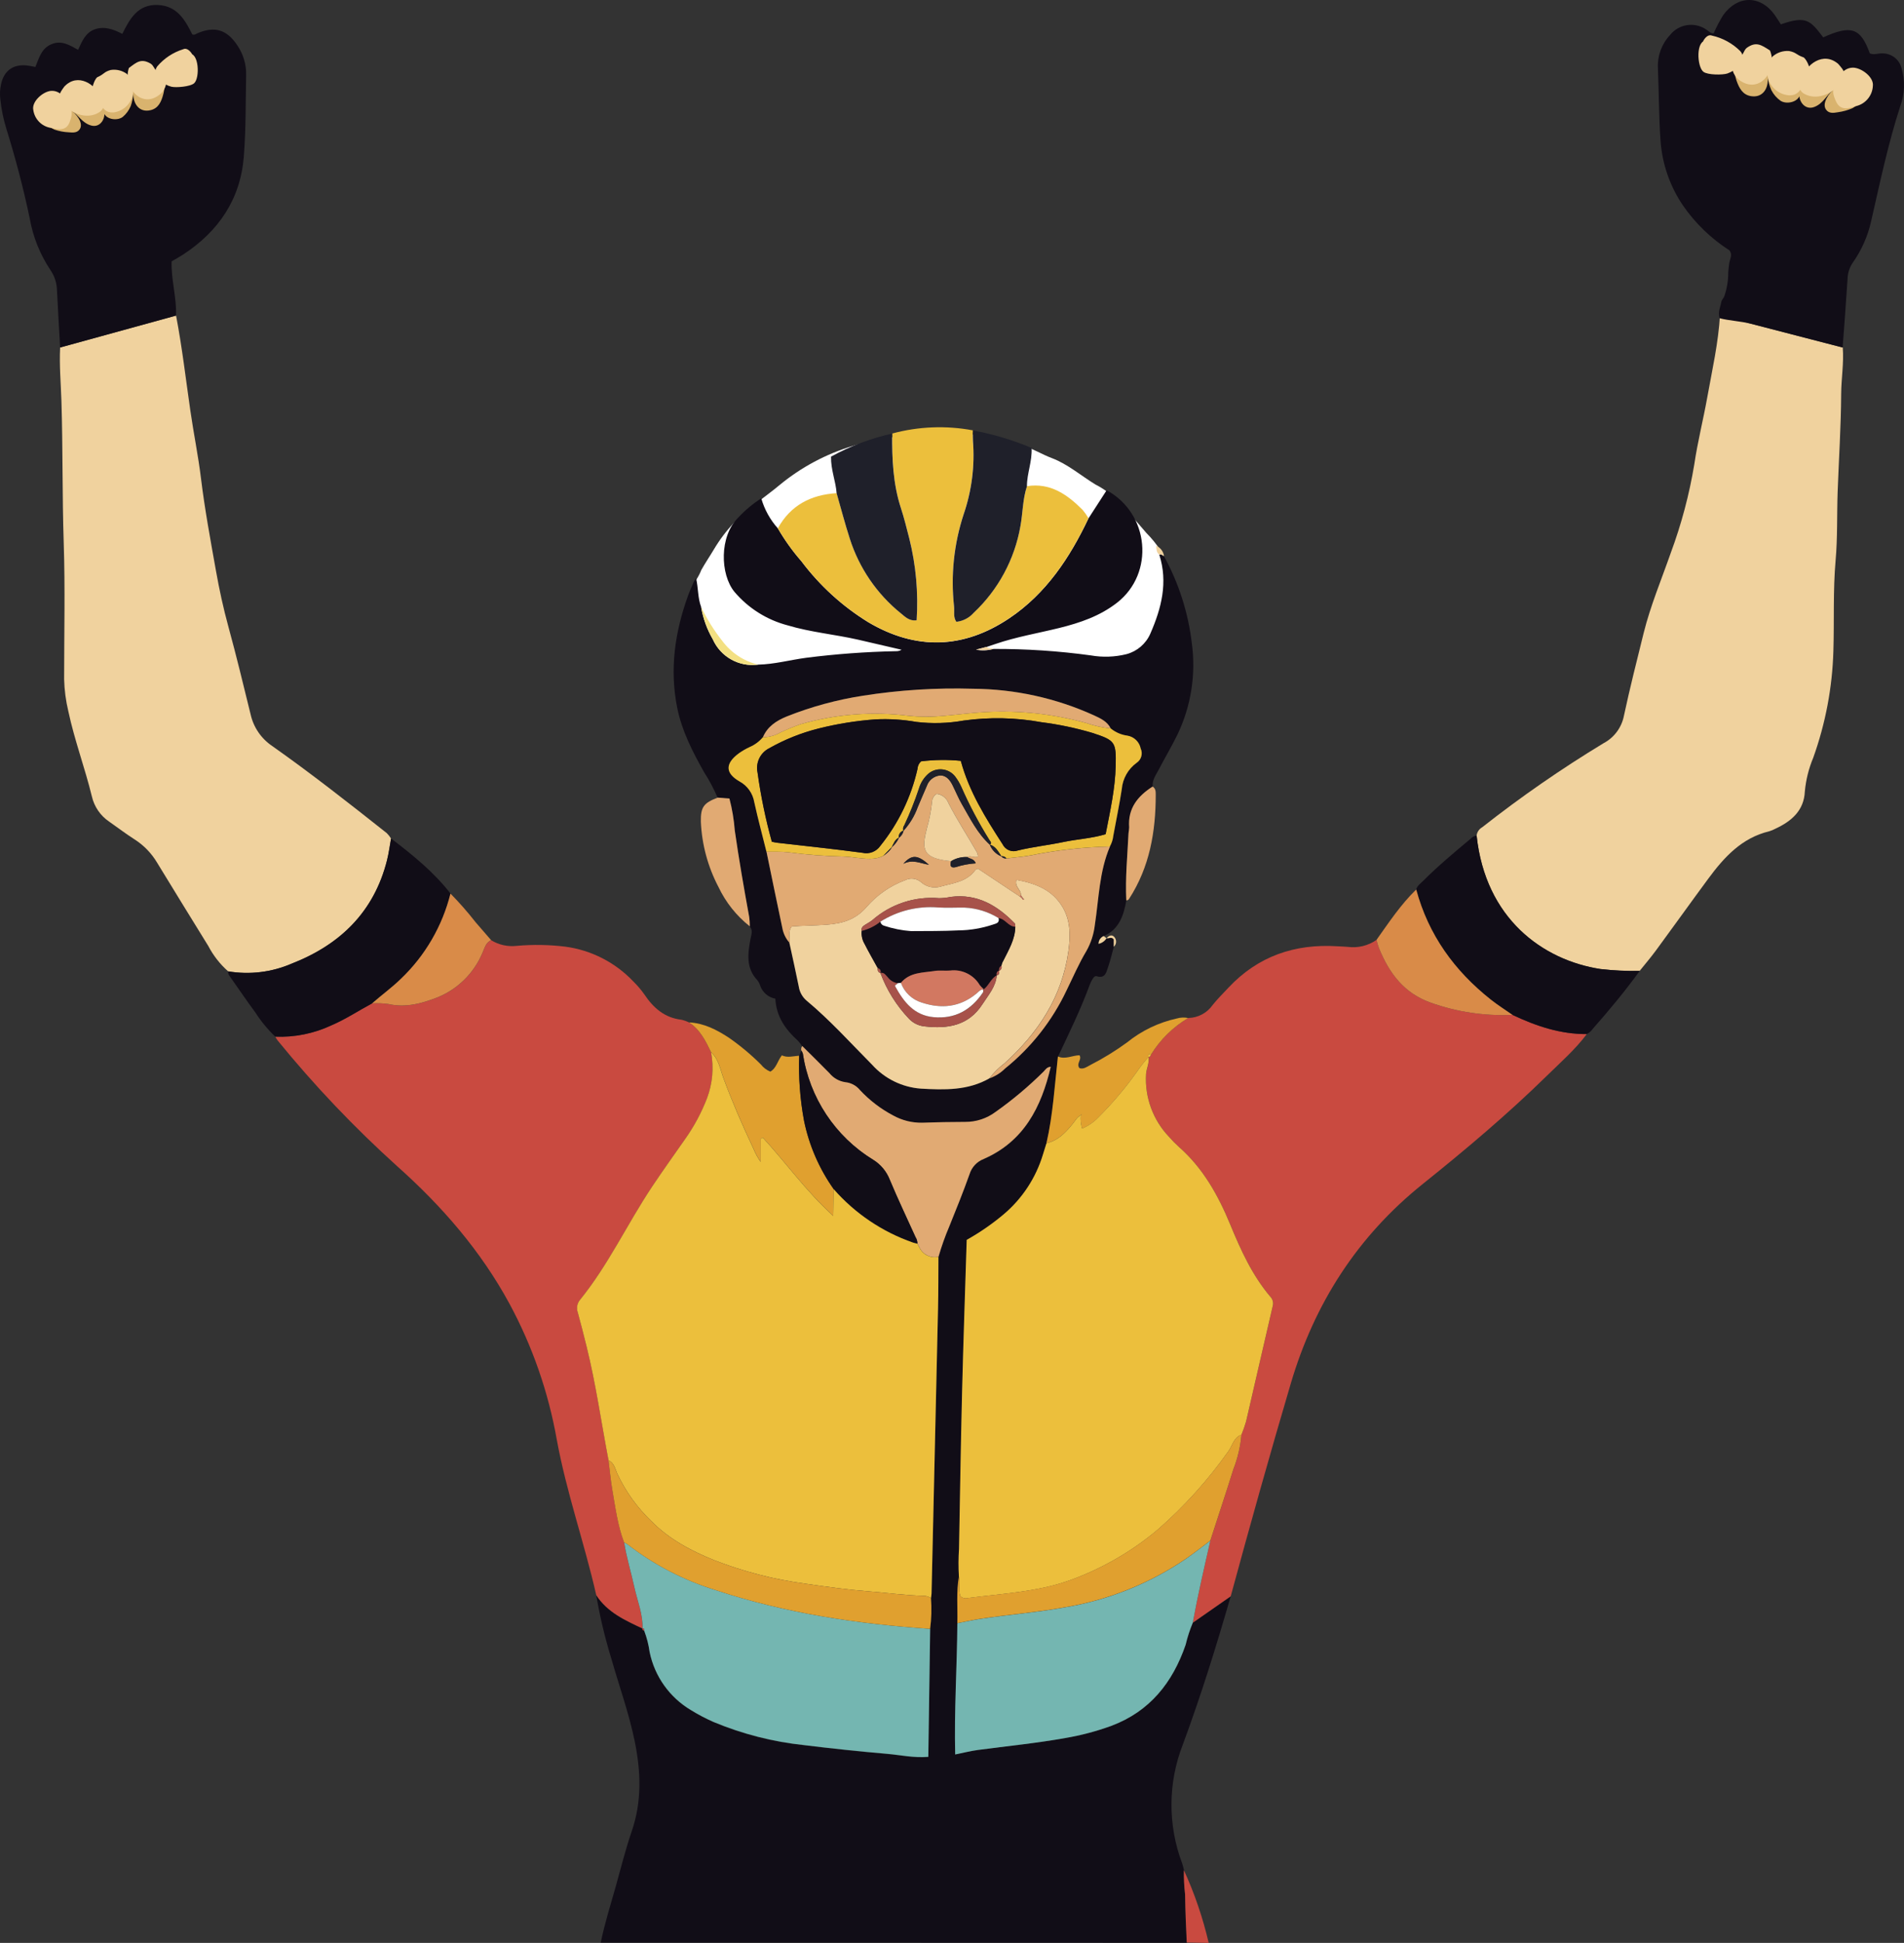
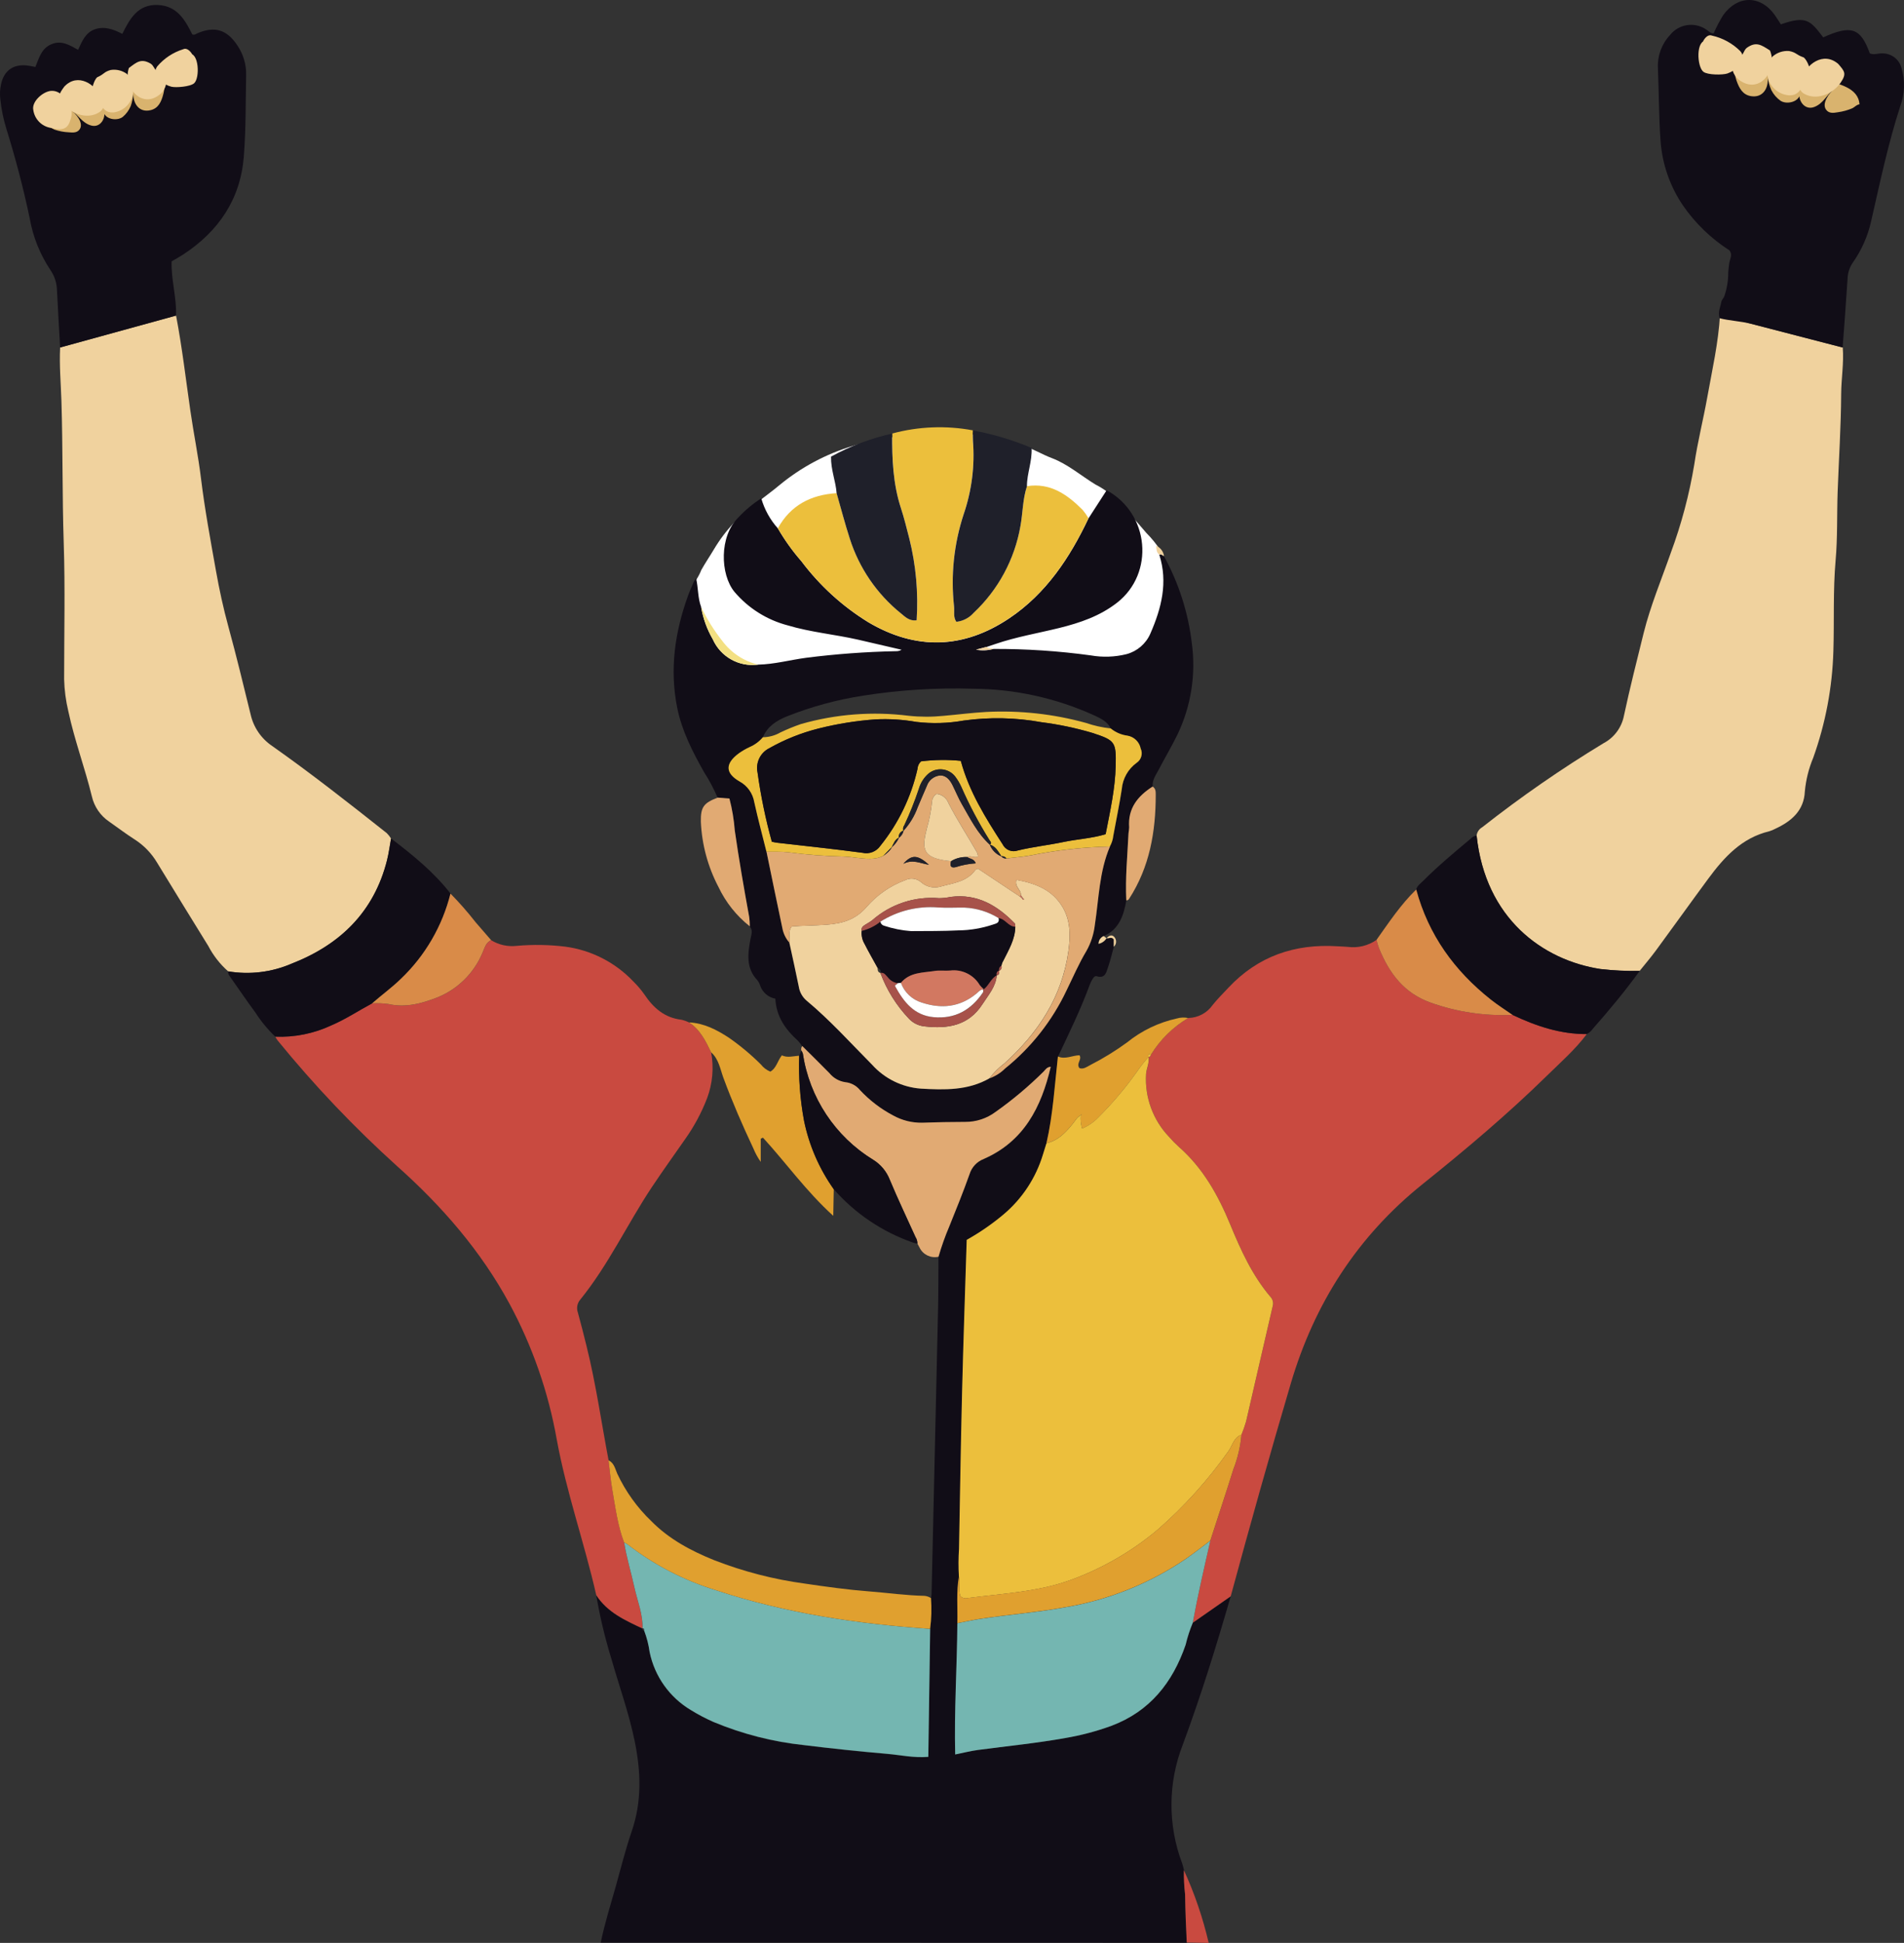
<svg xmlns="http://www.w3.org/2000/svg" id="Calque_1" width="394.859" height="402.738" viewBox="0 0 394.859 402.738">
  <rect x="0" y="0" width="394.859" height="402.738" fill="#333333" stroke="none" />
  <g id="hero-cycliste">
    <path id="Tracé_2105" d="M144.333,120.27c.445-.67.819-1.385,1.116-2.133.807-1.445,1.754-2.827,2.6-4.252,1.174-1.981,2.565-3.826,4.146-5.5,2.87-3.066,6.286-5.178,9.486-7.851,4.469-3.683,9.628-6.437,15.175-8.1,3.22-.982,6.77-2.007,10.166-1.817,5.69.316,11.717-1.656,17.266-.021,2.631.772,5.409.947,7.942,1.782,2.028.667,3.894,1.824,5.907,2.582,3.262,1.228,6.1,3.676,9.029,5.465,1.168.592,2.264,1.315,3.269,2.154,2.533,2.491,5,5.15,7.3,7.893,1.087,1.087,2.059,2.284,2.9,3.571.554,1.045.879,2.195.954,3.375.467,3.532.474,7.109.021,10.643-.828,5.1-3.3,9.577-8.812,10.58-6.018.953-12.129,1.172-18.2.652-7.641-.368-15.299.01-22.866,1.129-7.24.961-14.446,1.522-21.742,1.852-5.8.26-12.292.624-17.617-2.091-5.943-3.038-10.208-11.057-8.461-17.722.209-.718.348-1.455.414-2.2l.007.009Z" fill="#fff" />
    <g id="Groupe_2449">
      <path id="Tracé_2106" d="M124.584,402.669c.812-3.951,2.031-7.805,3.128-11.689,1.066-3.782,2-7.612,3.276-11.317,2.154-6.223,1.929-12.446.631-18.768-1.193-5.83-3.227-11.415-4.848-17.119-1.321-4.289-2.362-8.66-3.115-13.085,2.294,3.557,5.964,5.206,9.6,6.911l-.021-.035c-.056.288.119.414.358.5.544,1.428.923,2.913,1.13,4.427,1.032,5.037,4.143,9.404,8.566,12.025,1.503.93,3.069,1.753,4.687,2.463,6.007,2.503,12.345,4.119,18.817,4.8,5.739.7,11.5,1.319,17.259,1.81,2.7.232,5.381.863,8.461.617.126-8.882.26-17.708.386-26.534.279-2.112.338-4.246.175-6.37.057-.316.097-.634.119-.954.456-19.722.905-39.446,1.347-59.172.077-3.543.056-7.086.084-10.622.622-2.161,1.376-4.281,2.259-6.349,1.445-3.578,2.891-7.156,4.181-10.783.449-1.448,1.538-2.609,2.954-3.15,8.314-3.641,11.927-10.727,13.884-19.1-.8.049-1.087.589-1.466.975-3.082,3.068-6.417,5.87-9.97,8.377-1.816,1.358-4.025,2.087-6.293,2.077-2.982,0-5.961.056-8.938.168-2.099.035-4.17-.482-6.006-1.5-2.567-1.356-4.891-3.129-6.876-5.248-.757-.946-1.866-1.544-3.073-1.656-1.287-.194-2.456-.862-3.276-1.873-1.859-1.894-3.754-3.746-5.634-5.62-.261-.404-.557-.784-.884-1.137-2.6-2.329-4.5-5.03-4.694-8.728-1.472-.27-2.681-1.318-3.157-2.736-.12-.385-.308-.746-.554-1.066-2.442-2.561-2-5.585-1.431-8.63.161-.863.547-1.712-.154-2.512.003-.638-.037-1.275-.119-1.908-1.094-5.978-2.133-11.962-3-17.982-.172-2.232-.543-4.443-1.108-6.609-.87-.07-1.663-.126-2.456-.189l.003-.045c-.79-1.843-1.733-3.615-2.82-5.3-2.364-4.21-4.574-8.482-5.543-13.267-1.614-7.949-.512-15.652,2.2-23.195.351-.982.786-1.936,1.193-2.891.156-.285.327-.561.512-.828.477,2.133.344,4.132,1.045,5.964.399,2.36,1.219,4.63,2.421,6.7,1.615,3.641,5.438,5.781,9.387,5.255,3.389-.07,6.665-.982,10-1.424,6.138-.779,12.314-1.234,18.5-1.361.442.032.883-.073,1.263-.3-3.01-.695-6.013-1.4-9.029-2.091-4.848-1.1-9.829-1.536-14.607-2.968-4.299-1.127-8.147-3.55-11.022-6.939-2.982-3.634-3.164-11.534.765-15.386,1.422-1.53,3.032-2.874,4.792-4,.664,2.31,1.841,4.44,3.445,6.23,1.411,2.429,3.052,4.717,4.9,6.833,3.783,5.03,8.476,9.307,13.835,12.608,9.892,5.858,19.764,5.564,29.249-.8,7.626-5.115,12.552-12.537,16.431-20.718,1.256-1.943,2.512-3.894,3.767-5.83,8.924,4.855,9.942,17.217,2.189,23.286-3.571,2.792-7.717,4.2-12.018,5.262-4.434,1.094-8.945,1.845-13.281,3.333-.6.21-1.214.407-1.817.61-.716.182-1.431.372-2.147.561,1.201.218,2.436.163,3.613-.161,6.749-.024,13.491.424,20.178,1.34,2.461.432,4.985.344,7.409-.26,2.209-.593,4.028-2.161,4.939-4.259,2.294-5.241,3.69-10.629,1.852-16.354.442-.26.645.232.975.316,3.057,5.569,5.015,11.674,5.767,17.982.889,6.489-.147,13.096-2.982,19-1.2,2.449-2.6,4.8-3.859,7.219-.582,1.123-1.417,2.182-1.277,3.571-3.094,1.971-5.164,4.525-4.862,8.461-.02.4-.065.798-.133,1.193-.218,4.637-.688,9.275-.463,13.927-.561,3.094-1.473,5.971-4.68,7.388-.644.281-1.066.911-1.08,1.614.688-.137,1.288-.554,1.656-1.151l.021-.007c.477.112,1.038-.379,1.487.253v1.522c-.386,1.389-.709,2.792-1.179,4.153-.372,1.073-.575,2.491-2.378,1.936-.4-.119-.7.309-.9.659-.205.345-.381.706-.526,1.08-1.873,5.115-4.273,10-6.588,14.916-.681,6.006-1.017,12.053-2.378,17.975-.239.765-.477,1.536-.716,2.3-1.463,4.889-4.332,9.24-8.251,12.509-2.358,1.966-4.892,3.711-7.57,5.213-.323,10.573-.695,21.118-.961,31.656-.267,10.79-.435,21.574-.631,32.364-.13,1.927-.137,3.86-.021,5.788-.582,3.2-.246,6.434-.33,9.654-.063,9.036-.667,18.073-.449,27.208,1.747-.351,3.227-.737,4.729-.933,6.048-.8,12.124-1.4,18.136-2.477,3.246-.552,6.435-1.398,9.528-2.526,7.977-2.989,12.706-8.959,15.4-16.81.369-1.558.864-3.083,1.48-4.56,2.61-1.817,5.222-3.637,7.837-5.458-2.975,10.32-6.167,20.578-9.9,30.652-3.117,7.932-3.169,16.741-.147,24.71.146.456.268.92.365,1.389-.028,1.687.056,3.375.253,5.051.052,3.398.181,6.592.353,9.983l-121.559-.034ZM158.21,152.824c-.723.858-1.633,1.539-2.659,1.993-.802.364-1.568.803-2.287,1.312-2.884,2.1-2.912,4.118.1,5.844,1.63.885,2.761,2.471,3.066,4.3.758,3.445,1.677,6.848,2.526,10.271,1.094,5.3,2.182,10.594,3.3,15.884.206,1.099.706,2.122,1.445,2.961.659,3.052,1.347,6.1,1.964,9.163.176,1.114.743,2.129,1.6,2.862,4.89,4.069,9.142,8.791,13.6,13.3,2.603,2.89,6.221,4.664,10.1,4.953,4.9.281,9.78.421,14.256-2.147,1.214-.43,2.316-1.125,3.227-2.035,5.407-4.36,9.758-9.886,12.727-16.165,1.347-2.736,2.554-5.564,4.118-8.174.94-1.665,1.536-3.501,1.754-5.4.842-5.458.912-11.071,3.129-16.263.391-.697.637-1.465.723-2.259.575-3.22,1.27-6.42,1.754-9.654.187-2.178,1.315-4.165,3.087-5.444.965-.65,1.318-1.903.835-2.961-.275-1.373-1.369-2.433-2.75-2.666-1.272-.164-2.473-.681-3.466-1.494-.723-1.487-2.126-2.1-3.515-2.75-7.867-3.564-16.396-5.436-25.033-5.493-7.65-.232-15.305.252-22.865,1.445-5.407.837-10.702,2.279-15.786,4.3-2.133.87-4.006,2.07-4.953,4.315l.003.002Z" fill="#110d17" />
      <path id="Tracé_2110" d="M382.158,72.043c.253,3.22-.309,6.42-.33,9.626-.035,6.763-.484,13.506-.73,20.255-.168,4.743,0,9.5-.421,14.214-.554,6.272-.267,12.544-.463,18.81-.218,7.55-1.63,15.019-4.182,22.128-.931,2.228-1.518,4.584-1.74,6.988-.175,3.929-2.736,6.146-6.048,7.689-.425.23-.871.418-1.333.561-5.711,1.368-9.366,5.381-12.657,9.843-3.62,4.9-7.163,9.864-10.776,14.775-1.087,1.48-2.28,2.876-3.431,4.308-2.72.059-5.442-.067-8.145-.379-11.948-1.838-23.854-10.433-25.678-27.657.093-.731.528-1.375,1.172-1.733,8.022-6.309,16.42-12.124,25.149-17.412,2.211-1.163,3.771-3.271,4.238-5.725,1.228-5.725,2.666-11.4,4.076-17.084,1.417-5.7,3.7-11.12,5.634-16.656,2.206-5.944,3.838-12.085,4.876-18.34.688-4.666,1.859-9.261,2.694-13.913,1.017-5.669,2.308-11.3,2.638-17.084-.041-1.282.257-2.552.863-3.683.253,1.284-.533,2.512-.2,3.992,1.873.505,3.789,1.024,5.711,1.529,6.357,1.656,12.718,3.305,19.083,4.946v.002Z" fill="#f0d29e" />
      <path id="Tracé_2111" d="M36.51,65.413c1.256,6.532,2.014,13.141,2.968,19.722.674,4.68,1.628,9.317,2.2,14,.786,6.455,1.978,12.832,3.115,19.224.688,3.866,1.522,7.717,2.561,11.506,1.656,6.041,3.122,12.123,4.616,18.206.595,2.678,2.194,5.026,4.469,6.56,8.131,5.732,15.961,11.878,23.763,18.059.34.336.639.71.891,1.116-.274,1.5-.463,3.024-.835,4.5-2.694,10.713-9.731,17.519-19.75,21.427-4.153,1.798-8.737,2.356-13.2,1.607-1.68-1.483-3.073-3.262-4.111-5.248-3.55-5.739-7.083-11.487-10.6-17.245-1.147-1.944-2.732-3.592-4.63-4.813-1.831-1.165-3.557-2.484-5.332-3.725-1.814-1.225-3.095-3.093-3.585-5.227-1.445-5.928-3.606-11.653-4.876-17.631-.526-2.182-.82-4.414-.877-6.658,0-9.422.225-18.852-.084-28.26-.323-9.815-.168-19.63-.477-29.432-.119-3.69-.456-7.374-.267-11.071,8.012-2.2,16.026-4.405,24.043-6.616h-.002Z" fill="#f0d29e" />
      <path id="Tracé_2112" d="M133.255,337.56c-3.634-1.7-7.3-3.354-9.6-6.911-2.463-10.826-6.2-21.342-8.195-32.273-1.745-9.844-5.056-19.345-9.808-28.141-5.949-10.959-14-20.227-23.272-28.485-8.915-8.04-17.202-16.751-24.787-26.057-.188-.258-.359-.527-.512-.807,4.011.161,8.003-.642,11.639-2.343,2.961-1.263,5.62-3.045,8.433-4.546,1.124-.067,2.252-.025,3.368.126,3.634.814,6.995-.105,10.3-1.41,4.14-1.709,7.443-4.974,9.2-9.093.463-.975.66-2.2,1.845-2.722,1.587.969,3.453,1.379,5.3,1.165,3.357-.298,6.737-.242,10.082.168,5.371.722,10.333,3.257,14.067,7.184.861.841,1.643,1.759,2.336,2.743,1.866,2.792,4.188,4.813,7.668,5.22.546.125,1.076.313,1.579.561,2.3,1.5,3.452,3.852,4.588,6.216.583,3.18.292,6.458-.842,9.485-1.157,3.003-2.684,5.85-4.546,8.475-2.3,3.3-4.645,6.56-6.876,9.906-5.122,7.689-9.029,16.151-14.881,23.37-.637.738-.828,1.762-.5,2.68.645,2.322,1.235,4.659,1.81,6.995,1.936,7.795,3.059,15.751,4.56,23.637.253,2.042.435,4.1.786,6.118.638,3.676,1.109,7.395,2.442,10.917.512,3.178,1.459,6.251,2.147,9.387.617,2.8,1.761,5.5,1.67,8.44v-.005Z" fill="#c94a40" />
      <path id="Tracé_2113" d="M255.198,330.908c-2.61,1.817-5.222,3.637-7.837,5.458,1.045-5.718,2.35-11.38,3.655-17.042,1.593-4.918,3.22-9.829,4.771-14.754.894-2.299,1.457-4.713,1.67-7.17.37-.889.691-1.798.961-2.722,1.852-7.977,3.655-15.968,5.529-23.938.199-.696.006-1.445-.505-1.957-3.747-4.42-6.1-9.619-8.286-14.909-2.512-6.083-5.655-11.731-10.685-16.151-.718-.648-1.395-1.339-2.028-2.07-3.322-3.48-5.047-8.184-4.764-12.986.077-1.214.744-2.315.505-3.557v.021c.295-.021.407-.239.491-.484,1.918-3.14,4.578-5.761,7.746-7.633,2.032-.033,3.923-1.044,5.079-2.715,1-1.249,2.154-2.385,3.248-3.557,6.132-6.546,13.772-9.149,22.605-8.594.723.042,1.445.063,2.168.126,2.091.275,4.21-.24,5.942-1.445.189.61.337,1.249.575,1.838,2.091,5.087,5.129,9.177,10.608,11.148,5.454,1.95,11.235,2.817,17.021,2.554,4.883,2.315,9.921,4.013,15.414,3.978-2.428,3.234-5.472,5.879-8.335,8.693-8.124,7.949-16.81,15.267-25.671,22.367-13.59,10.889-22.5,24.808-27.4,41.415-4.329,14.649-8.447,29.355-12.453,44.088l-.024-.002Z" fill="#c94a40" />
      <path id="Tracé_2114" d="M382.154,72.043c-6.363-1.649-12.724-3.297-19.083-4.946-1.922-.5-4.588-.631-6.462-1.137-.33-1.48.126-2.126.414-3.585l.575-.975c.546-1.592.821-3.263.814-4.946,0,0,.168-1.775.14-1.361.1-1.515.87-2.1.112-3.192-3.806-2.435-7.089-5.605-9.654-9.324-2.674-3.94-4.27-8.512-4.631-13.26-.365-5.065-.344-10.131-.554-15.2-.131-2.519.768-4.983,2.491-6.826,1.823-2.337,5.159-2.834,7.584-1.13.47.281.821.8,1.487.751.571-1.322,1.242-2.598,2.007-3.817,2.975-4.111,7.675-4.132,10.629-.028.463.645.877,1.333,1.3,1.978,5.381-1.88,6.146-.716,8.784,2.7,5.816-2.624,7.76-1.964,9.661,3.319.849.386,1.726-.042,2.6.007,1.833-.028,3.455,1.182,3.95,2.947.801,2.647.71,5.485-.26,8.075-2.526,7.816-4.2,15.835-6.027,23.826-.695,3.068-1.986,5.969-3.8,8.538-.679.994-1.054,2.164-1.08,3.368-.295,4.736-.667,9.471-1.017,14.207l.02.011Z" fill="#110d17" />
      <path id="Tracé_2115" d="M36.513,65.413c-8.012,2.2-16.026,4.405-24.043,6.616-.217-3.936-.463-7.872-.652-11.815-.025-1.53-.506-3.018-1.382-4.273-2.149-3.225-3.604-6.861-4.273-10.678-1.3-6.223-2.919-12.362-4.8-18.431-.651-2.076-1.091-4.213-1.312-6.377-.1-.963-.053-1.936.142-2.884.582-2.869,2.463-4.287,5.346-4.006.554.056,1.094.189,1.8.316.737-1.754,1.186-3.789,3.276-4.694s3.725.112,5.585,1.144c.8-1.733,1.515-3.592,3.5-4.266,1.957-.667,3.782-.014,5.669.954,1.572-3.185,3.248-6.16,7.374-5.985,4.02.175,5.669,3.157,7.142,6.111.519.154.751-.119,1.031-.239,3.592-1.536,6.118-.786,8.286,2.47,1.239,1.807,1.884,3.955,1.845,6.146-.112,5.634-.035,11.289-.477,16.9-.695,8.868-5.234,15.54-12.608,20.353-.737.484-1.515.9-2.371,1.4-.126,3.775,1.059,7.458.912,11.232l.01.006Z" fill="#110d17" />
      <path id="Tracé_2117" d="M225.724,107.431c-3.873,8.181-8.8,15.6-16.431,20.718-9.485,6.363-19.357,6.665-29.249.8-5.361-3.299-10.054-7.576-13.835-12.608-1.848-2.116-3.489-4.404-4.9-6.833,2.652-4.792,6.876-6.953,12.194-7.283.905,3.143,1.726,6.321,2.736,9.429,1.938,6.089,5.624,11.474,10.6,15.484.891.73,1.775,1.649,3.262,1.424.37-5.702-.146-11.427-1.529-16.971-.547-2.091-1.059-4.2-1.726-6.258-1.649-5.044-1.859-10.236-1.824-15.47,5.466-1.474,11.194-1.698,16.759-.654-.043.722-.048,1.446-.014,2.168.409,5.151-.247,10.331-1.929,15.217-2.014,6.137-2.693,12.634-1.992,19.055.119,1.073-.21,2.245.484,3.227,1.39-.152,2.672-.818,3.596-1.867,5.084-4.775,8.484-11.07,9.689-17.94.512-2.757.463-5.6,1.361-8.293,4.855-.751,8.349,1.719,11.527,4.9.457.543.867,1.122,1.228,1.733l-.007.022Z" fill="#ecbf3c" />
      <path id="Tracé_2118" d="M77.156,207.99c-2.813,1.508-5.472,3.283-8.433,4.546-3.635,1.704-7.628,2.507-11.639,2.343-1.564-1.491-2.944-3.163-4.111-4.981-1.719-2.315-3.333-4.708-5-7.065-.316-.456-.73-.863-.652-1.487,4.463.75,9.047.192,13.2-1.607,10.019-3.908,17.056-10.713,19.75-21.427.372-1.48.561-3,.835-4.5,4.476,3.41,8.847,6.932,12.327,11.415-1.685,6.724-5.236,12.836-10.243,17.631-1.894,1.845-4.041,3.389-6.02,5.136l-.014-.004Z" fill="#110d17" />
      <path id="Tracé_2119" d="M329.068,214.347c-5.486.035-10.531-1.67-15.414-3.978-1.5-1.052-3.052-2.035-4.49-3.164-7.556-5.971-12.944-13.428-15.47-22.823.232-.821.933-1.27,1.48-1.824,3.094-3.1,6.462-5.9,9.822-8.707.315-.362.757-.591,1.235-.638,1.824,17.224,13.73,25.819,25.678,27.657,2.703.311,5.425.438,8.145.379-3.031,4.181-6.328,8.159-9.752,12.025-.312.463-.741.835-1.242,1.08l.008-.007Z" fill="#110d17" />
      <path id="Tracé_2120" d="M166.377,216.823c1.88,1.873,3.775,3.725,5.634,5.62.819,1.013,1.988,1.681,3.276,1.873,1.205.116,2.313.713,3.073,1.656,1.982,2.122,4.306,3.896,6.876,5.248,1.836,1.019,3.907,1.536,6.006,1.5,2.975-.112,5.956-.161,8.938-.168,2.268.013,4.478-.716,6.293-2.077,3.551-2.509,6.886-5.311,9.97-8.377.372-.386.659-.926,1.466-.975-1.957,8.377-5.571,15.463-13.884,19.1-1.416.541-2.505,1.702-2.954,3.15-1.291,3.634-2.736,7.212-4.181,10.783-.884,2.067-1.638,4.188-2.259,6.349-1.585.36-3.21-.419-3.922-1.88-.147-.281-.3-.561-.449-.835.01-.485-.127-.962-.393-1.368-1.789-3.957-3.662-7.872-5.332-11.878-.669-1.715-1.875-3.167-3.438-4.139-7.883-4.821-13.226-12.885-14.593-22.023-.072-.224-.181-.435-.323-.624-.09-.327-.011-.676.21-.933l-.014-.002Z" fill="#e1aa73" />
      <path id="Tracé_2121" d="M246.111,402.654c-.167-3.314-.292-6.63-.343-9.949-.197-1.677-.281-3.364-.253-5.052,2.222,4.848,3.945,9.902,5.147,15.084l-4.551-.083Z" fill="#c94a40" />
      <path id="Tracé_2122" d="M212.976,100.794c-.9,2.687-.849,5.536-1.361,8.293-1.204,6.871-4.604,13.166-9.689,17.94-.923,1.048-2.204,1.714-3.592,1.866-.695-.975-.365-2.147-.484-3.227-.701-6.421-.021-12.918,1.993-19.055,1.682-4.886,2.338-10.066,1.929-15.217-.037-.722-.033-1.446.014-2.168,4.168.765,8.24,1.981,12.145,3.627.154,2.792-.975,5.3-.961,7.949l.006-.008Z" fill="#1f202a" />
      <path id="Tracé_2123" d="M185.018,89.871c-.035,5.234.175,10.426,1.824,15.47.674,2.056,1.179,4.16,1.726,6.258,1.387,5.544,1.902,11.269,1.529,16.971-1.487.225-2.371-.695-3.262-1.424-4.974-4.012-8.659-9.396-10.6-15.484-1.01-3.115-1.831-6.286-2.736-9.429-.175-2.484-1.207-4.834-1.158-7.577,3.976-2.186,8.242-3.797,12.671-4.785h.006Z" fill="#1f202a" />
      <path id="Tracé_2124" d="M147.483,218.149c-1.137-2.364-2.287-4.715-4.588-6.216,3.087.14,5.718,1.515,8.223,3.143,2.384,1.654,4.617,3.516,6.672,5.564.514.66,1.191,1.174,1.964,1.494,1.242-.695,1.466-2.182,2.392-3.375,1.137.547,2.364.168,3.6.07-.159,4.501.173,9.006.989,13.435,1.044,5.128,3.147,9.981,6.174,14.249-.035,1.7-.07,3.41-.105,5.514-5.655-5.129-9.78-10.98-14.579-16.207-.154.077-.309.154-.463.224v4.8c-.615-.878-1.13-1.821-1.536-2.813-2.252-4.785-4.364-9.626-6.2-14.6-.667-1.81-.954-3.887-2.54-5.29l-.003.008Z" fill="#e0a02f" />
      <path id="Tracé_2126" d="M293.702,184.382c2.526,9.394,7.914,16.845,15.47,22.823,1.431,1.137,2.989,2.112,4.49,3.164-5.786.266-11.568-.602-17.021-2.554-5.479-1.971-8.517-6.062-10.608-11.148-.246-.589-.386-1.228-.575-1.838,2.575-3.621,5.03-7.332,8.244-10.447Z" fill="#d98b48" />
      <path id="Tracé_2127" d="M172.91,246.514c-3.029-4.267-5.132-9.121-6.174-14.249-.816-4.429-1.148-8.934-.989-13.435.14-.358.281-.709.421-1.066.139.19.248.401.323.624,1.365,9.139,6.709,17.204,14.593,22.023,1.566.969,2.773,2.422,3.438,4.139,1.67,4.006,3.543,7.921,5.332,11.878.265.407.402.883.393,1.368-.313-.059-.622-.137-.926-.232-6.333-2.204-11.987-6.011-16.411-11.05Z" fill="#110d17" />
      <path id="Tracé_2128" d="M246.415,211.021c-3.167,1.874-5.826,4.494-7.746,7.633-.786-.477-.4.253-.5.484l.007-.021c-.853.937-1.638,1.934-2.35,2.982-2.395,3.379-5.072,6.55-8,9.479-.967,1.011-2.13,1.816-3.417,2.364-.273-.889-.371-1.823-.288-2.75.232-.077.274-.147.112-.189-.021,0-.07.126-.112.189-.772.358-1.123,1.087-1.628,1.712-1.473,1.81-3.052,3.529-5.479,4.069,1.361-5.914,1.7-11.969,2.378-17.975,1.515.659,2.968-.218,4.483-.26.568.926-.758,1.677-.021,2.659.828.316,1.579-.274,2.308-.659,2.642-1.351,5.174-2.909,7.57-4.659,3.005-2.43,6.533-4.128,10.306-4.96.768-.225,1.58-.26,2.364-.1l.013.002Z" fill="#e0a02f" />
      <path id="Tracé_2129" d="M77.156,207.994c1.979-1.74,4.125-3.283,6.02-5.136,5.01-4.794,8.561-10.907,10.243-17.634,1.838,1.865,3.567,3.835,5.178,5.9,1.094,1.249,2.175,2.512,3.262,3.768-1.186.512-1.375,1.74-1.845,2.722-1.757,4.119-5.06,7.384-9.2,9.093-3.3,1.3-6.665,2.231-10.3,1.41-1.116-.151-2.244-.194-3.368-.126l.01.003Z" fill="#d98b48" />
      <path id="Tracé_2130" d="M148.816,165.334c.793.063,1.586.126,2.456.189.565,2.166.936,4.377,1.108,6.609.863,6.02,1.908,12,3,17.982.078.633.118,1.27.119,1.908-2.766-2.183-4.991-4.976-6.5-8.16-2.202-4.191-3.45-8.818-3.655-13.548-.049-3.038.589-3.859,3.473-4.974v-.006Z" fill="#e1aa73" />
      <path id="Tracé_2131" d="M233.571,186.626c-.224-4.659.239-9.289.463-13.927.068-.395.113-.793.133-1.193-.295-3.929,1.768-6.49,4.862-8.461.659.4.652,1.059.652,1.7,0,7.661-1.263,14.993-5.521,21.567-.11.218-.346.344-.589.314Z" fill="#e1aa73" />
      <path id="Tracé_2132" d="M157.207,137.766c-3.948.523-7.769-1.616-9.387-5.255-1.203-2.07-2.024-4.339-2.421-6.7,1.201,2.51,2.679,4.877,4.406,7.058,1.818,2.451,4.441,4.182,7.409,4.89l-.007.007Z" fill="#f3e082" />
      <path id="Tracé_2133" d="M206.031,134.492c-1.178.321-2.412.376-3.613.161.716-.189,1.431-.372,2.147-.561.414.4,1,.217,1.473.4h-.007Z" fill="#f0d29e" />
      <path id="Tracé_2134" d="M241.391,115.275c-.33-.084-.533-.575-.975-.316-.631-.456-.561-1.158-.653-1.838.889.377,1.511,1.197,1.635,2.154h-.007Z" fill="#f0d29e" />
      <path id="Tracé_2135" d="M229.471,194.485c-.369.597-.968,1.014-1.656,1.151.008-.705.431-1.338,1.08-1.614.189.154.386.309.575.47v-.007Z" fill="#f0d29e" />
      <path id="Tracé_2136" d="M230.972,196.259v-1.522c-.442-.631-1.01-.147-1.487-.253.449-.547,1.08-.821,1.579-.288.545.577.519,1.486-.057,2.031-.014.013-.028.026-.043.039l.008-.007Z" fill="#f0d29e" />
-       <path id="Tracé_2137" d="M172.909,246.514c4.424,5.039,10.078,8.846,16.41,11.05.304.095.613.173.926.232.147.281.3.561.449.835.71,1.464,2.336,2.243,3.922,1.88-.028,3.543,0,7.086-.084,10.622-.435,19.722-.884,39.446-1.347,59.172-.022.32-.062.638-.119.954-.407-.262-.872-.421-1.354-.463-3.845-.077-7.647-.624-11.464-.919-4.469-.344-8.9-.961-13.316-1.614-6.436-.868-12.747-2.495-18.8-4.848-4.778-1.929-9.366-4.357-13.014-8.061-2.97-2.832-5.385-6.194-7.121-9.913-.428-.989-.645-2.2-1.8-2.743-1.508-7.879-2.624-15.835-4.56-23.637-.582-2.336-1.165-4.673-1.81-6.995-.33-.918-.139-1.943.5-2.68,5.851-7.219,9.759-15.688,14.881-23.37,2.231-3.347,4.574-6.609,6.876-9.906,1.862-2.625,3.389-5.472,4.546-8.475,1.137-3.026,1.429-6.306.842-9.485,1.586,1.4,1.873,3.48,2.54,5.29,1.838,4.974,3.943,9.815,6.2,14.6.404.993.919,1.937,1.536,2.813v-4.8c.154-.077.309-.154.463-.224,4.8,5.22,8.924,11.078,14.579,16.207.042-2.1.077-3.81.105-5.514l.014-.008Z" fill="#ecbf3c" />
      <path id="Tracé_2138" d="M224.124,231.18c-.079.927.019,1.86.288,2.75,1.288-.548,2.451-1.352,3.417-2.364,2.928-2.929,5.604-6.099,8-9.478.712-1.048,1.497-2.045,2.35-2.982.232,1.242-.435,2.343-.505,3.557-.285,4.802,1.441,9.507,4.764,12.986.633.731,1.31,1.422,2.028,2.07,5.03,4.42,8.174,10.061,10.685,16.151,2.182,5.29,4.546,10.489,8.286,14.909.511.512.704,1.261.505,1.957-1.873,7.97-3.669,15.961-5.529,23.938-.27.927-.591,1.838-.961,2.729-1.635.589-1.859,2.294-2.736,3.473-4.205,5.953-9.103,11.385-14.593,16.179-5.343,4.495-11.429,8.023-17.984,10.425-6.911,2.526-14.207,2.834-21.4,3.775-.575.167-1.195,0-1.607-.435-.372-1.277.021-2.666-.267-4.006-.116-1.928-.109-3.861.021-5.788.2-10.79.365-21.581.631-32.364.26-10.545.631-21.083.961-31.656,2.68-1.498,5.215-3.243,7.57-5.213,3.914-3.274,6.782-7.623,8.251-12.509.238-.765.477-1.536.716-2.3,2.428-.547,4.013-2.259,5.479-4.069.505-.617.856-1.354,1.628-1.712h0l.002-.023Z" fill="#ecbf3c" />
      <path id="Tracé_2139" d="M133.255,337.559c.091-2.94-1.052-5.641-1.67-8.44-.688-3.136-1.635-6.209-2.147-9.387.222.094.435.207.638.337,5.544,4.304,11.828,7.558,18.543,9.6,14.383,4.743,29.228,6.946,44.284,7.963-.126,8.826-.253,17.645-.386,26.534-3.087.246-5.767-.386-8.461-.617-5.76-.498-11.513-1.101-17.259-1.81-6.472-.68-12.81-2.297-18.817-4.8-1.618-.71-3.184-1.533-4.687-2.463-4.421-2.623-7.532-6.989-8.566-12.025-.207-1.514-.586-2.999-1.13-4.427-.014-.246.028-.526-.358-.5l.021.035h-.005Z" fill="#74b6b1" />
      <path id="Tracé_2140" d="M251.017,319.326c-1.3,5.662-2.61,11.324-3.655,17.042-.616,1.477-1.111,3.002-1.48,4.56-2.694,7.851-7.43,13.814-15.4,16.81-3.093,1.128-6.282,1.974-9.528,2.526-6.013,1.08-12.088,1.67-18.136,2.477-1.5.2-2.975.582-4.729.933-.225-9.135.386-18.171.449-27.208,1.579-.3,3.15-.652,4.736-.891,5.8-.884,11.646-1.326,17.427-2.371,9.071-1.489,17.706-4.944,25.3-10.124,1.712-1.193,3.347-2.491,5.016-3.74v-.014Z" fill="#74b6b1" />
      <path id="Tracé_2141" d="M205.217,223.509c-4.476,2.568-9.352,2.427-14.256,2.147-3.879-.289-7.497-2.063-10.1-4.953-4.462-4.5-8.714-9.226-13.6-13.3-.858-.732-1.425-1.748-1.6-2.862-.624-3.059-1.3-6.111-1.964-9.163.232-1.066-.351-2.245.491-3.347,2.35-.182,4.757-.182,7.142-.351,3.283-.239,6.02-.982,8.321-3.613,2.154-2.514,4.911-4.441,8.012-5.6,1.085-.573,2.411-.423,3.34.379,1.101.999,2.645,1.348,4.069.919,2.575-.716,5.423-.968,7.191-3.431.119-.161.407-.21.554-.281,2.926,1.95,5.788,3.859,8.651,5.76.175.147.351.288.526.435.1.126.119.442.365.133,0-.007-.168-.161-.253-.246-.133-.189-.267-.379-.393-.575.1-1.108-1.4-1.782-.912-3.185,4.02.744,7.521,2.1,9.633,5.774,1.614,2.813,1.557,5.921,1.144,8.945-1.312,9.528-6.3,17.035-13.309,23.356-1.156.866-2.184,1.891-3.052,3.045v.014ZM207.195,201.22c.411-.143.628-.593.484-1.004-.002-.007-.005-.014-.007-.02.058-.376.192-.736.393-1.059,1.1-2.245,2.449-4.42,2.484-7.044-.028-.238.028-.554-.105-.695-3.634-3.732-7.8-6.195-13.274-5.486-.786.172-1.588.261-2.392.267-5.041-.427-10.039,1.211-13.849,4.539-.491.407-1.087.688-1.621,1.045-.414.281-.751.617-.6,1.193-.102.948.108,1.904.6,2.722.849,1.684,1.8,3.312,2.7,4.96,0,.456.028.891.575,1.045l-.014-.021c1.31,3.54,3.33,6.775,5.935,9.507.84.892,1.973,1.452,3.192,1.579,4.82.568,9.191-.119,12.074-4.63,1.2-1.873,2.75-3.578,2.94-5.949l-.014.014c.582-.112.561-.54.5-.982l-.014.028.013-.009Z" fill="#f0d29e" />
      <path id="Tracé_2142" d="M211.475,185.827c-2.862-1.908-5.725-3.817-8.651-5.76-.154.077-.442.119-.554.281-1.768,2.463-4.616,2.715-7.191,3.431-1.424.43-2.969.082-4.069-.919-.928-.805-2.255-.955-3.34-.379-3.102,1.157-5.86,3.084-8.012,5.6-2.3,2.631-5.03,3.375-8.321,3.613-2.385.168-4.792.168-7.142.351-.842,1.1-.26,2.287-.491,3.347-.739-.839-1.239-1.862-1.445-2.961-1.123-5.29-2.21-10.587-3.3-15.884,1.522.035,3.052-.056,4.553.119,3.797.506,7.62.799,11.45.877.876.041,1.75.128,2.617.26,1.887.2,3.824.526,5.641-.414.652-.554,1.424-.982,1.775-1.831l-.049.056c.647-.535,1.159-1.216,1.494-1.986l-.042.049c.518-.352.877-.894,1-1.508l-.042.056c1.298-1.416,2.302-3.076,2.954-4.883.631-1.473,1.242-2.954,1.894-4.42.397-1.179,1.438-2.023,2.673-2.168,1.361-.084,2.133.933,2.694,2.063.645,1.291,1.186,2.638,1.908,3.887,1.712,2.954,3.22,6.062,5.816,8.412l-.035-.042c.432,1.132,1.325,2.028,2.456,2.463l-.056-.035c.255.322.657.492,1.066.449,1.663-.21,3.347-.344,5-.631,5.421-1.101,10.929-1.719,16.459-1.845-2.224,5.192-2.294,10.8-3.136,16.263-.218,1.899-.814,3.735-1.754,5.4-1.565,2.61-2.771,5.43-4.118,8.173-2.969,6.279-7.32,11.805-12.727,16.165-.911.91-2.013,1.605-3.227,2.035.871-1.15,1.898-2.173,3.052-3.038,7.009-6.314,12-13.821,13.309-23.356.414-3.017.47-6.132-1.144-8.945-2.112-3.676-5.606-5.03-9.633-5.774-.491,1.4,1.01,2.077.905,3.185-.084.084-.161.161-.239.246l.002-.002ZM197.233,178.509c-.246.849-.147,1.494.961,1.235,1.349-.435,2.746-.701,4.16-.793-.365-1-1.256-.891-1.782-1.312.681-.449,1.508.26,2.259-.126-.044-.286-.119-.566-.225-.835-1.957-3.417-4.118-6.714-5.921-10.229-.39-1.046-1.339-1.782-2.449-1.9-.599.379-.961,1.038-.961,1.747-.192,1.836-.549,3.651-1.066,5.423-1.045,4.2-1.094,6.209,5.023,6.777v.013ZM192.645,179.246c-2.343-2.063-3.529-2.175-5.311-.2,2.02-.993,3.458-.081,5.31.2h0Z" fill="#e1aa73" />
      <path id="Tracé_2144" d="M192.89,337.631c-15.056-1.017-29.9-3.22-44.284-7.963-6.714-2.044-12.998-5.297-18.543-9.6-.201-.133-.415-.246-.638-.337-1.333-3.522-1.8-7.24-2.442-10.917-.351-2.028-.526-4.076-.786-6.118,1.151.547,1.368,1.754,1.8,2.743,1.736,3.719,4.151,7.081,7.121,9.913,3.648,3.7,8.237,6.139,13.014,8.061,6.053,2.354,12.364,3.981,18.8,4.848,4.413.652,8.847,1.27,13.316,1.614,3.824.295,7.626.842,11.464.919.482.043.947.202,1.354.463.163,2.124.104,4.258-.175,6.37v.004Z" fill="#e0a02f" />
      <path id="Tracé_2145" d="M251.017,319.326c-1.67,1.249-3.3,2.547-5.016,3.74-7.594,5.179-16.229,8.633-25.3,10.121-5.774,1.045-11.632,1.487-17.427,2.371-1.586.239-3.157.6-4.736.891.091-3.22-.246-6.448.33-9.654.288,1.34-.112,2.729.267,4.006.412.434,1.032.602,1.607.435,7.191-.94,14.488-1.249,21.4-3.775,6.557-2.398,12.643-5.927,17.982-10.426,5.49-4.794,10.388-10.226,14.593-16.179.877-1.186,1.1-2.883,2.736-3.473-.21,2.458-.772,4.872-1.67,7.17-1.55,4.932-3.178,9.836-4.771,14.754l.005.019Z" fill="#e0a02f" />
      <path id="Tracé_2146" d="M183.208,177.387c-1.817.94-3.754.617-5.641.414-.867-.132-1.741-.219-2.617-.26-3.83-.078-7.653-.371-11.45-.877-1.5-.175-3.038-.084-4.553-.119-.849-3.424-1.768-6.826-2.526-10.271-.304-1.83-1.435-3.416-3.066-4.3-3.01-1.726-2.982-3.739-.1-5.844.72-.507,1.486-.947,2.287-1.312,1.027-.451,1.937-1.133,2.659-1.992,1.287-.019,2.548-.366,3.662-1.01,1.375-.653,2.785-1.229,4.224-1.726,7.263-2.076,14.872-2.661,22.367-1.719,2.399.254,4.819.258,7.219.014,2.947-.253,5.886-.645,8.84-.807,6.974-.355,13.96.412,20.69,2.273,1.666.574,3.391.957,5.143,1.144.993.811,2.194,1.329,3.466,1.494,1.38.235,2.472,1.294,2.75,2.666.483,1.058.13,2.311-.835,2.961-1.77,1.281-2.897,3.267-3.087,5.444-.484,3.234-1.172,6.434-1.754,9.654-.086.794-.332,1.562-.723,2.259-5.53.121-11.038.736-16.459,1.838-1.649.288-3.333.428-5,.631-.23-.354-.652-.532-1.066-.449l.056.035c-.674-.961-1.179-2.1-2.456-2.463l.035.042c.505-.379.07-.723-.1-.989-2.214-3.531-4.164-7.219-5.837-11.036-.331-.73-.741-1.421-1.221-2.063-1.282-1.714-3.711-2.063-5.424-.781-.035.027-.07.054-.105.081-.981.839-1.691,1.95-2.042,3.192-.862,2.583-1.874,5.113-3.031,7.577-.244.323-.312.746-.182,1.13l.042-.056c-.663.183-1.089.826-1,1.508l.042-.049c-.856.393-1.094,1.249-1.494,1.985l.049-.056c-.589.61-1.186,1.221-1.775,1.831l.013.006ZM160.063,174.475c.456.091.765.175,1.073.21,5.907.688,11.822,1.3,17.715,2.084,1.429.336,2.916-.244,3.74-1.459,3.74-4.65,6.37-10.092,7.689-15.912.028-.603.293-1.17.737-1.579,2.736-.341,5.501-.376,8.244-.105,1.733,6.427,5.164,11.864,8.658,17.273.568,1.193,1.952,1.757,3.192,1.3,3.115-.751,6.328-1.094,9.464-1.754,2.884-.6,5.865-.744,8.721-1.614.919-4.75,1.971-9.38,2.084-14.144.112-5.009-.112-5.3-4.82-6.848-3.465-1.028-7.008-1.771-10.594-2.224-5.308-.967-10.736-1.083-16.08-.344-3.249.577-6.566.674-9.843.288-2.778-.49-5.602-.669-8.419-.533-4.007.285-7.982.92-11.878,1.9-3.582.905-7.026,2.283-10.243,4.1-1.846.94-2.828,3.005-2.392,5.03.671,4.838,1.66,9.626,2.961,14.333l-.009-.002Z" fill="#ecbf3c" />
-       <path id="Tracé_2149" d="M230.354,151c-1.751-.19-3.476-.574-5.143-1.144-6.731-1.857-13.716-2.625-20.69-2.273-2.954.161-5.886.554-8.84.807-2.401.237-4.819.233-7.219-.014-7.495-.946-15.104-.361-22.367,1.719-1.439.497-2.849,1.073-4.224,1.726-1.115.643-2.375.99-3.662,1.01.947-2.245,2.813-3.445,4.946-4.315,5.083-2.024,10.379-3.466,15.786-4.3,7.56-1.189,15.215-1.673,22.865-1.445,8.638.058,17.167,1.931,25.034,5.497,1.389.645,2.792,1.263,3.515,2.75v-.018Z" fill="#e1aa73" />
-       <path id="Tracé_2152" d="M133.231,337.525c.386-.028.344.253.358.5-.243-.086-.419-.209-.358-.5Z" fill="#c94a40" />
      <path id="Tracé_2154" d="M238.171,219.132c.1-.232-.281-.961.5-.484-.087.245-.199.463-.5.484Z" fill="#ecbf3c" />
      <path id="Tracé_2155" d="M224.125,231.191c.035-.07.091-.2.112-.189.161.042.119.112-.112.189Z" fill="#ecbf3c" />
      <path id="Tracé_2156" d="M182.008,200.637c-.905-1.649-1.852-3.283-2.7-4.96-.495-.816-.706-1.773-.6-2.722,1.42-.348,2.746-1.001,3.887-1.915.062.406.356.738.751.849,1.819.607,3.707.984,5.62,1.123,3.283-.014,6.567,0,9.85-.154,2.402-.03,4.785-.43,7.065-1.186.652-.239,1.487-.3,1.221-1.361,1.4.119,2.007,1.761,3.459,1.789-.028,2.624-1.375,4.8-2.484,7.044-.201.323-.335.683-.393,1.059-.373.195-.57.615-.481,1.027l.014-.021c-.5.161-.589.526-.5.982l.014-.014c-1.214.673-1.635,2.077-2.687,2.9-.304-.256-.584-.54-.835-.849-1.26-2.147-3.676-3.338-6.146-3.031-1.038.091-2.112-.084-3.136.077-2.5.393-5.22.224-7.079,2.47-.231.028-.463.049-.695.077-.799-.126-1.519-.553-2.014-1.193-.421-.435-.765-1.087-1.557-.954l.014.021c.182-.554-.126-.835-.575-1.045l-.013-.013Z" fill="#110d17" />
      <path id="Tracé_2157" d="M182.584,191.04c-1.137.919-2.465,1.573-3.887,1.915-.147-.575.182-.912.6-1.193.533-.358,1.13-.638,1.621-1.045,3.81-3.328,8.808-4.966,13.849-4.539.804-.013,1.605-.103,2.392-.267,5.472-.709,9.64,1.761,13.274,5.486.133.133.077.456.105.695-1.445-.021-2.063-1.663-3.459-1.782-2.119-1.313-4.539-2.062-7.03-2.175-1.845-.028-3.7.077-5.543-.035-4.187-.327-8.367.704-11.922,2.94Z" fill="#a7524a" />
      <path id="Tracé_2158" d="M204.032,205.064c1.059-.814,1.48-2.224,2.687-2.9-.189,2.371-1.74,4.076-2.94,5.95-2.884,4.511-7.261,5.2-12.074,4.63-1.219-.126-2.352-.686-3.192-1.579-2.605-2.732-4.625-5.967-5.935-9.507.793-.133,1.13.512,1.558.954.496.642,1.219,1.069,2.021,1.193-.028.316-.688.281-.449.709,1.768,3.192,3.9,5.949,7.921,6.328,4.455.421,7.774-1.473,10.222-5.094.133-.207.119-.475-.035-.667l.232-.021-.016.004Z" fill="#a7524a" />
      <path id="Tracé_2159" d="M206.704,202.181c-.084-.456,0-.821.5-.982.061.442.082.87-.5.982Z" fill="#a7524a" />
-       <path id="Tracé_2160" d="M182.009,200.638c.449.21.751.491.575,1.045-.547-.154-.582-.589-.575-1.045Z" fill="#a7524a" />
      <path id="Tracé_2161" d="M207.196,201.22c-.086-.409.108-.826.477-1.024.156.405-.046.859-.451,1.014-.009.003-.017.007-.026.01Z" fill="#a7524a" />
      <path id="Tracé_2162" d="M212.113,186.15c.089.077.174.159.253.246-.246.309-.274-.007-.365-.133l.112-.105v-.008Z" fill="#d27861" />
      <path id="Tracé_2163" d="M212.001,186.255c-.175-.147-.351-.288-.526-.435.077-.084.154-.161.239-.246.133.189.267.379.393.575l-.112.105h.006Z" fill="#d27861" />
      <path id="Tracé_2164" d="M197.233,178.51c-6.118-.568-6.069-2.582-5.023-6.777.517-1.772.873-3.587,1.066-5.423,0-.709.362-1.368.961-1.747,1.11.118,2.059.854,2.449,1.9,1.8,3.515,3.964,6.812,5.921,10.229.105.269.181.549.224.835-.751.386-1.579-.33-2.259.126-1.174-.052-2.337.249-3.34.863v-.006Z" fill="#f0d29e" />
      <path id="Tracé_2165" d="M187.355,172.223c-.131-.384-.062-.807.182-1.13,1.157-2.464,2.169-4.994,3.031-7.577.351-1.242,1.061-2.353,2.042-3.192,1.669-1.34,4.108-1.074,5.448.595.028.035.055.069.081.105.48.641.89,1.333,1.221,2.063,1.677,3.815,3.628,7.503,5.837,11.036.175.274.6.61.1.989-2.6-2.35-4.1-5.458-5.816-8.412-.723-1.242-1.263-2.589-1.908-3.887-.561-1.123-1.333-2.147-2.694-2.063-1.234.148-2.274.991-2.673,2.168-.652,1.466-1.263,2.947-1.894,4.42-.653,1.806-1.657,3.466-2.954,4.883l-.003.002Z" fill="#1f202a" />
      <path id="Tracé_2166" d="M197.233,178.509c1.003-.614,2.166-.915,3.34-.863.526.414,1.41.316,1.782,1.312-1.415.087-2.812.354-4.16.793-1.108.253-1.207-.386-.961-1.235v-.007Z" fill="#1f202a" />
      <path id="Tracé_2167" d="M192.644,179.246c-1.852-.281-3.29-1.193-5.311-.2,1.78-1.975,2.968-1.863,5.311.2Z" fill="#1f202a" />
      <path id="Tracé_2168" d="M205.259,175.072c1.277.365,1.775,1.5,2.456,2.463-1.128-.439-2.02-1.333-2.456-2.463Z" fill="#1f202a" />
      <path id="Tracé_2169" d="M183.208,177.387c.589-.61,1.186-1.221,1.775-1.831-.433.746-1.043,1.375-1.775,1.831Z" fill="#1f202a" />
      <path id="Tracé_2170" d="M184.941,175.611c.393-.737.638-1.593,1.494-1.985-.333.771-.845,1.452-1.494,1.985Z" fill="#1f202a" />
      <path id="Tracé_2171" d="M186.393,173.675c-.084-.681.34-1.321,1-1.508-.128.612-.486,1.152-1,1.508Z" fill="#1f202a" />
      <path id="Tracé_2172" d="M207.658,177.499c.414-.08.835.097,1.066.449-.409.046-.813-.124-1.066-.449Z" fill="#1f202a" />
      <path id="Tracé_2173" d="M160.062,174.475c-1.304-4.707-2.293-9.495-2.961-14.333-.433-2.025.548-4.088,2.392-5.03,3.214-1.821,6.66-3.2,10.243-4.1,3.896-.979,7.871-1.615,11.878-1.9,2.817-.135,5.641.043,8.419.533,3.277.393,6.594.296,9.843-.288,5.345-.735,10.772-.619,16.08.344,3.586.453,7.129,1.197,10.594,2.224,4.708,1.544,4.939,1.838,4.82,6.848-.105,4.764-1.158,9.394-2.084,14.144-2.855.87-5.83,1.01-8.721,1.614-3.143.659-6.349,1-9.464,1.754-1.24.454-2.622-.109-3.192-1.3-3.494-5.409-6.918-10.847-8.658-17.273-2.743-.274-5.509-.239-8.244.105-.444.409-.709.976-.737,1.579-1.317,5.82-3.947,11.263-7.689,15.912-.823,1.214-2.311,1.795-3.739,1.459-5.893-.793-11.808-1.4-17.715-2.084-.309-.035-.617-.119-1.073-.21l.008.002Z" fill="#110d17" />
      <path id="Tracé_2174" d="M182.584,191.04c3.555-2.239,7.738-3.27,11.927-2.94,1.838.119,3.7.007,5.543.035,2.491.113,4.911.862,7.03,2.175.267,1.052-.568,1.116-1.221,1.354-2.28.756-4.663,1.156-7.065,1.186-3.276.154-6.567.14-9.85.154-1.912-.142-3.8-.519-5.62-1.123-.398-.107-.694-.441-.751-.849l.007.008Z" fill="#fff" />
      <path id="Tracé_2175" d="M186.828,203.722c1.859-2.238,4.581-2.077,7.079-2.47,1.024-.161,2.1.014,3.136-.077,2.47-.304,4.884.887,6.146,3.031.251.309.531.593.835.849l-.232.021c-.6.1-.94.575-1.361.926-3.4,2.785-7.219,3.143-11.254,1.817-2.01-.611-3.619-2.127-4.349-4.097Z" fill="#d27861" />
      <path id="Tracé_2176" d="M186.829,203.725c.725,1.974,2.336,3.493,4.35,4.1,4.034,1.326,7.851.968,11.253-1.817.421-.344.772-.821,1.361-.926.154.192.168.46.035.667-2.449,3.613-5.767,5.507-10.222,5.094-4.013-.379-6.153-3.129-7.921-6.328-.239-.428.428-.393.449-.709.224-.028.456-.049.688-.077l.007-.004Z" fill="#fff" />
    </g>
    <path id="Tracé_2177" d="M39.144,11.152c2.119-.414,2.35,4.988,1.123,6.1-.793.723-3.775.954-4.729.723-1.508-.372-4.406-2.154-2.926-4.217,1.425-1.675,3.298-2.909,5.4-3.557,1.109-.547,2.456,1.593,2.336,2.6-.2,1.614-3.157,2.077-4.371,2.547-.9.351-2.343,1.109-3.3.456-.145-.096-.269-.22-.365-.365" fill="#f0d29e" />
    <path id="Tracé_2178" d="M9.874,26.229c.54,0,.919.428,1.424.638.962.327,1.966.516,2.982.561.933.084,1.768.112,2.273-.674.835-1.312-.849-3.241-1.873-3.964,1.536.989,2.322,2.7,4.224,3.227,2.035.568,3.283-1.789,2.54-3.522-.26,2.147,2.631,2.75,3.992,1.761.735-.613,1.311-1.395,1.677-2.28.301-.865.483-1.766.54-2.68-.091,2.245,1.277,4.1,3.571,3.543,1.628-.386,2.224-1.747,2.624-3.248.288-1.073.47-2.231-.709-2.75-2.161-.954-5.718.386-7.872.968-2.985.823-5.923,1.809-8.8,2.954-2.659,1.045-6.672,2.1-6.595,5.458l.002.008Z" fill="#d9b36e" />
    <path id="Tracé_2179" d="M26.726,14.098c-1.319,3.95,2.792,8.833,6.7,5.234.974-.947,1.318-2.368.884-3.655-.3-.758-.561-.54-1.326-.617-.744-.077-1.066-1.48-1.733-1.866-1.971-1.151-2.883-.33-4.525.904Z" fill="#f0d29e" />
    <path id="Tracé_2180" d="M20.391,15.909c1.277-.61,1.158-1,2.554-1.4,1.19-.194,2.408.102,3.375.821.933.786.645,1.389,1.045,2.47.278.68.315,1.436.105,2.14-.52,1.812-2.072,3.138-3.943,3.368-1.536.1-2.133-.758-2.926-1.95-.713-.799-1.211-1.768-1.445-2.813-.084-.477.582-2.54,1.235-2.631v-.005Z" fill="#f0d29e" />
    <path id="Tracé_2181" d="M10.596,18.835c-1.684.126-4.069,2.217-3.69,3.964.262,1.9,1.734,3.405,3.627,3.711,1.733.421,3.234.61,3.915-1.214.66-1.782.554-2.329-.316-3.768-.273-.455-1.298-2.827-3.536-2.693Z" fill="#f0d29e" />
    <path id="Tracé_2182" d="M13.395,17.887c2.736-2.82,6.441-.512,7.725,2.561.568,1.361.505,2.336-.954,3.059-2.385,1.186-5.374.021-6.946-1.915-1.354-1.663-.961-2.168.168-3.711l.007.006Z" fill="#f0d29e" />
    <g id="Groupe_2450">
      <path id="Tracé_2183" d="M353.913,8.45c-2.238-.253-2.021,5.381-.653,6.434.891.681,4.006.674,4.974.351,1.537-.519,4.392-2.617,2.68-4.63-1.624-1.618-3.675-2.74-5.914-3.234-1.2-.477-2.421,1.859-2.21,2.9.344,1.663,3.452,1.887,4.757,2.273.961.288,2.526.954,3.473.2.143-.11.263-.249.351-.407" fill="#f0d29e" />
      <path id="Tracé_2184" d="M385.603,21.64c-.561.042-.919.526-1.424.786-.972.417-1.997.701-3.045.842-.961.168-1.831.267-2.42-.512-.982-1.291.61-3.445,1.614-4.28-1.516,1.158-2.182,3-4.111,3.711-2.07.765-3.564-1.579-2.932-3.445.456,2.21-2.5,3.08-4,2.168-.816-.574-1.48-1.337-1.936-2.224-.386-.872-.65-1.792-.786-2.736.288,2.322-.982,4.364-3.41,3.985-1.726-.267-2.463-1.628-3-3.15-.386-1.094-.674-2.28.5-2.919,2.161-1.172,5.978-.084,8.265.337,3.171.602,6.307,1.378,9.394,2.322,2.848.856,7.114,1.614,7.31,5.115h-.019Z" fill="#d9b36e" />
      <path id="Tracé_2185" d="M367.06,10.464c1.7,3.992-2.154,9.415-6.525,6.006-1.092-.902-1.569-2.35-1.228-3.725.252-.814.54-.6,1.326-.758.765-.147.982-1.628,1.642-2.084,1.95-1.361,2.968-.589,4.785.554v.007Z" fill="#f0d29e" />
      <path id="Tracé_2186" d="M373.803,11.811c-1.375-.526-1.291-.94-2.771-1.235-1.254-.1-2.494.313-3.438,1.144-.9.891-.554,1.5-.877,2.652-.231.73-.206,1.517.07,2.231.694,1.836,2.417,3.082,4.378,3.164,1.607-.028,2.154-.968,2.876-2.28.667-1.214,1.144-1.691,1.263-3.045.042-.5-.821-2.589-1.508-2.631h.007Z" fill="#f0d29e" />
-       <path id="Tracé_2187" d="M384.235,14.022c1.761-.014,4.42,1.957,4.167,3.81-.108,1.998-1.514,3.689-3.459,4.16-1.768.582-3.311.912-4.167-.933-.835-1.8-.779-2.371.007-3.936.245-.5,1.109-3.052,3.452-3.1h0Z" fill="#f0d29e" />
      <path id="Tracé_2188" d="M381.247,13.271c-3.087-2.694-6.735.014-7.816,3.319-.477,1.466-.33,2.47,1.249,3.1,2.582,1.031,5.585-.435,7.051-2.575,1.263-1.845.814-2.329-.491-3.845h.007Z" fill="#f0d29e" />
    </g>
  </g>
</svg>